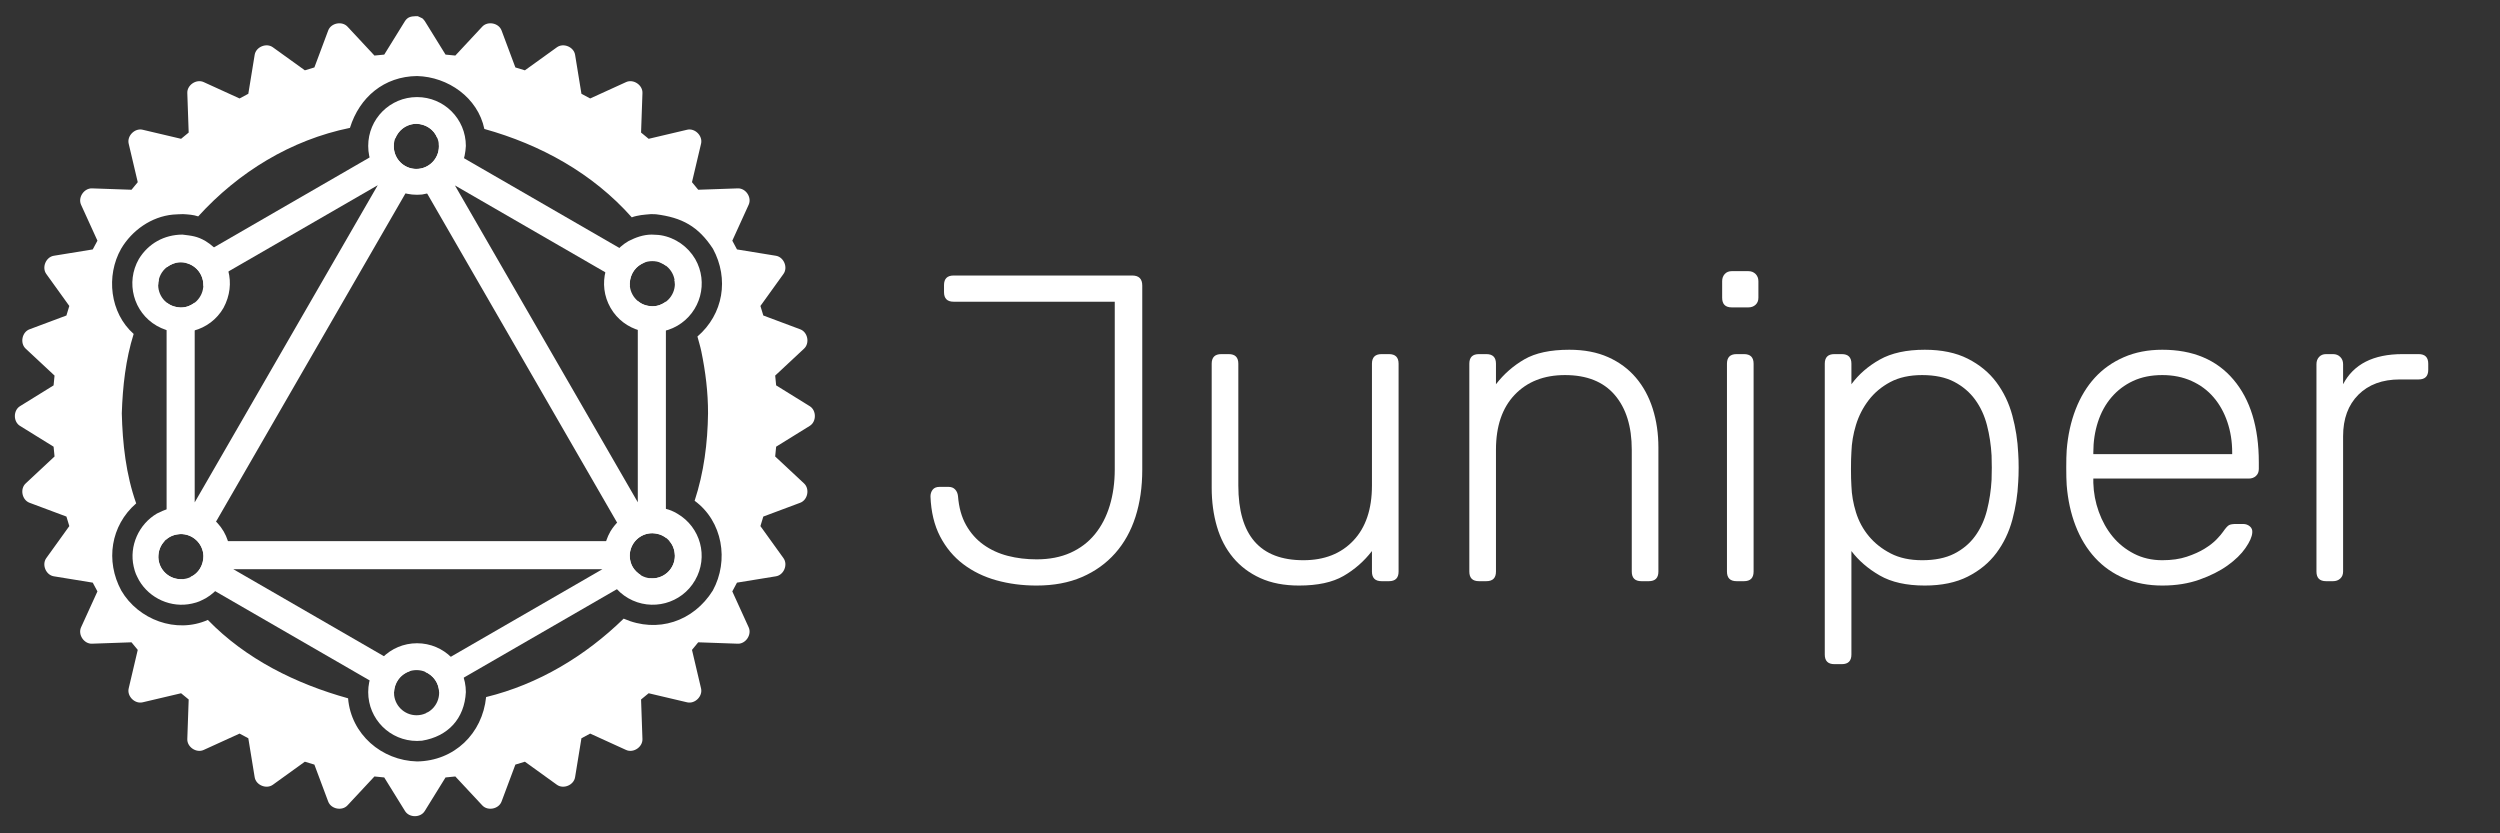
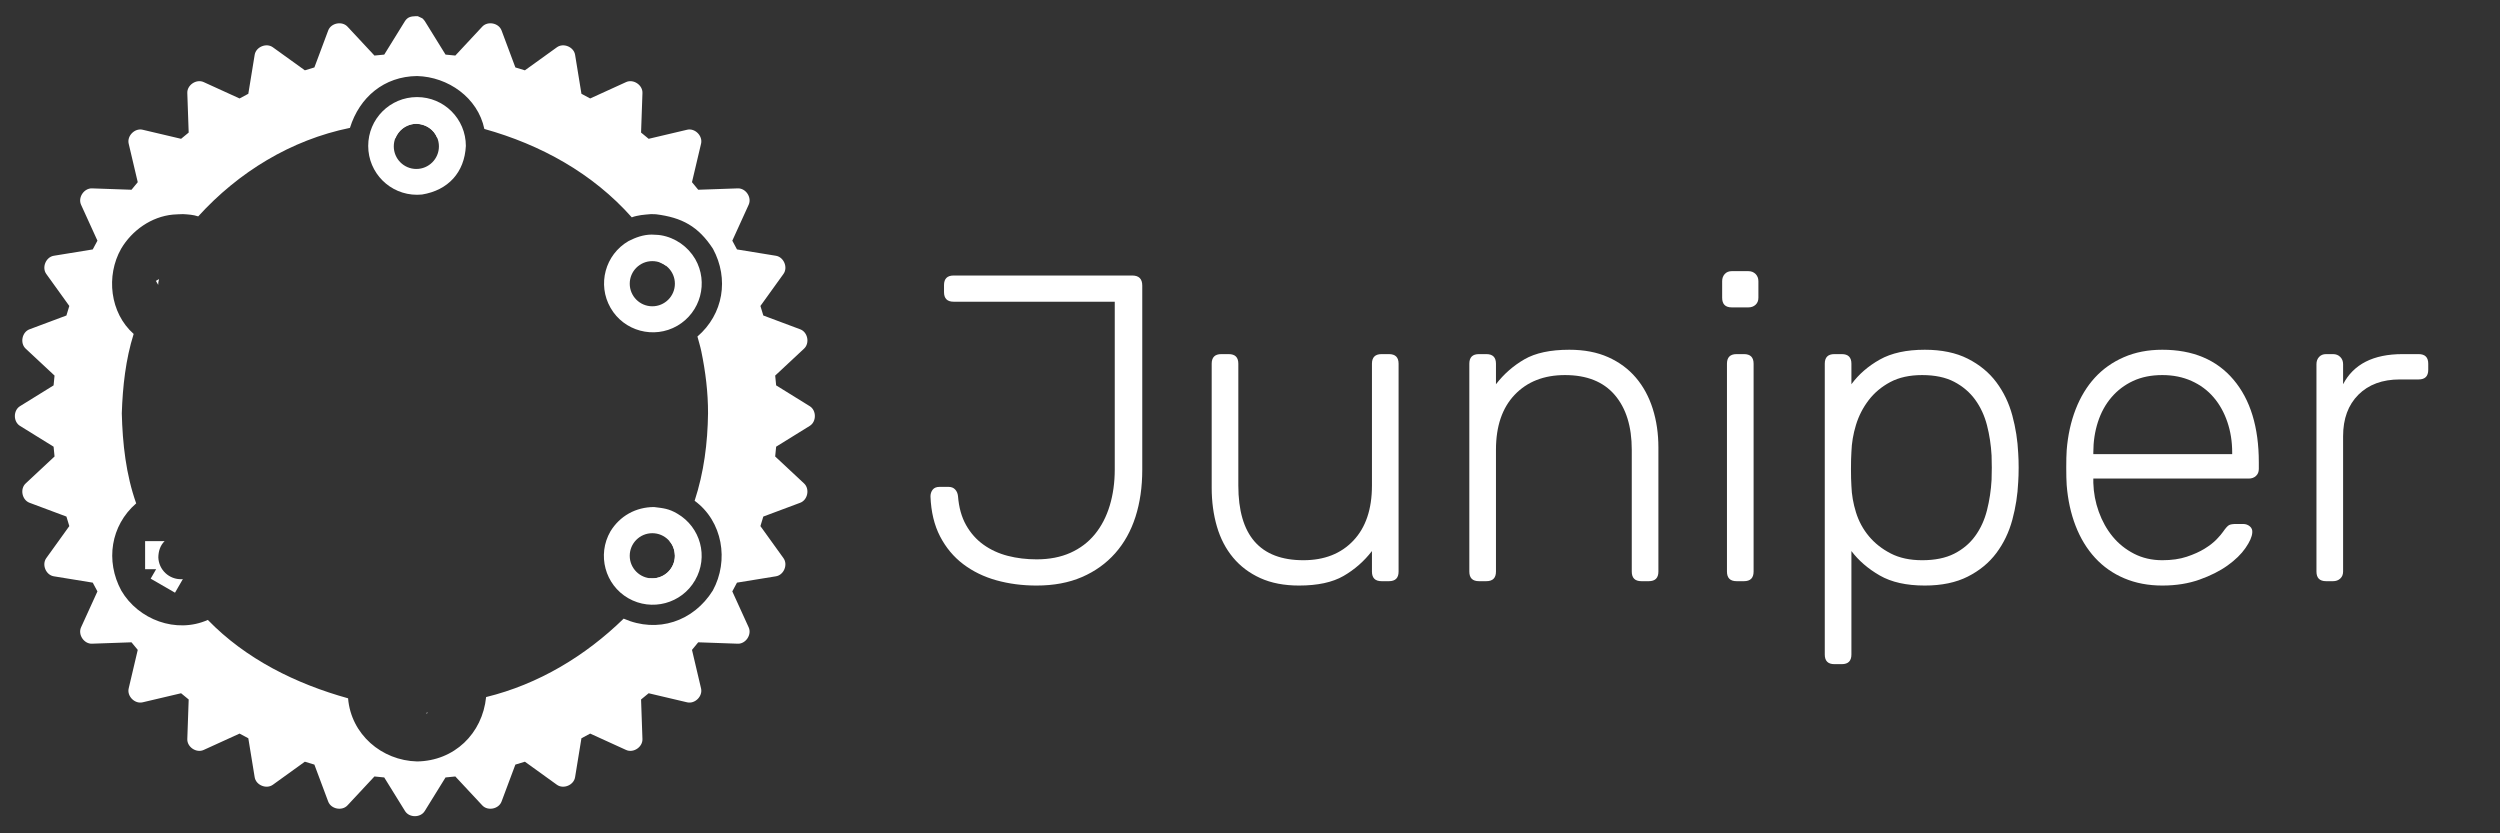
<svg xmlns="http://www.w3.org/2000/svg" version="1.1" x="0" y="0" width="1500" height="500" viewBox="0, 0, 1500, 500">
  <rect x="0" y="0" width="1500" height="500" fill="#333333" stroke="none" />
  <g id="Layer_1">
    <path d="M256.636,427.355 L256.194,428.121 L255.675,427.821 C256.485,427.479 256.18,427.662 256.636,427.355 z" fill="#FFFFFF" />
-     <path d="M236.427,86.007 C236.247,86.893 236.347,86.293 236.269,87.826 C236.269,95.307 242.33,101.374 249.812,101.374 C257.29,101.374 263.354,95.307 263.354,87.826 C263.28,86.345 263.377,86.893 263.227,86.16 L386.485,157.354 L387.191,157.354 C381.489,159.387 378.145,164.245 377.843,170.222 C377.918,171.711 377.821,171.154 377.975,171.912 L272.961,111.256 L382.677,301.363 L382.677,180.581 C385.013,182.797 388.277,183.613 391.386,183.77 C394.739,183.741 396.829,182.819 399.536,180.991 L399.536,322.704 C397.18,320.801 394.351,320.072 391.384,319.922 L391.384,319.922 C383.902,319.922 377.838,325.989 377.838,333.47 C378.018,339.038 380.326,342.277 384.799,345.297 L384.36,345.297 L263.808,414.928 L263.479,415.498 C263.395,409.869 260.005,405.216 254.902,403.06 L361.419,341.538 L140.009,341.538 L245.87,402.684 C240.111,404.72 236.704,409.557 236.399,415.604 L236.456,416.72 L114.311,346.168 C119.379,343.968 121.978,338.858 122.069,333.53 C121.824,326.052 115.559,320.19 108.085,320.439 L108.085,320.439 C104.887,320.645 101.522,321.74 99.275,324.142 L99.959,322.956 L99.959,181.495 C102.428,183.517 105.326,184.353 108.46,184.512 C112.009,184.466 113.968,183.516 116.818,181.591 L116.818,301.423 L226.644,111.132 L121.971,171.591 L122.003,170.964 C122.003,163.479 115.938,157.416 108.46,157.416 L108.46,157.416 C104.808,157.464 102.884,158.456 99.959,160.431 L99.959,157.354 L112.905,157.354 L236.427,86.007 z M249.766,104.796 L122.863,324.673 L376.666,324.673 L249.766,104.796 z" fill="#FFFFFF" />
    <path d="M95.421,167.451 C94.898,170.017 95.024,168.855 94.92,170.92 L93.544,168.534 L95.421,167.451 z" fill="#FFFFFF" />
    <path d="M98.779,324.673 C96.1,327.263 95.062,330.795 95,334.43 C95.245,341.908 101.506,347.77 108.984,347.52 L109.714,347.459 L105.007,355.619 L90.406,347.188 L93.668,341.538 L87.063,341.538 L87.063,324.673 L98.779,324.673 z" fill="#FFFFFF" />
    <path d="M401.654,324.673 L412.33,324.673 L412.33,341.538 L405.865,341.538 L409.127,347.188 L394.526,355.623 L389.457,346.838 C390.452,347.041 389.815,346.939 391.384,347.018 C398.863,347.018 404.927,340.955 404.927,333.47 C404.811,330.367 403.925,326.945 401.654,324.673 z" fill="#FFFFFF" />
-     <path d="M404.661,167.852 L405.955,168.599 L404.924,170.387 L404.932,170.222 C404.845,168.502 404.954,169.29 404.661,167.852 z" fill="#FFFFFF" />
    <path d="M395.582,157.354 L399.536,157.354 L399.536,159.453 C397.165,157.851 398.47,158.574 395.582,157.354 z" fill="#FFFFFF" />
    <path d="M248.427,74.344 C243.163,75.052 239.246,78.183 237.202,83.027 L231.895,73.827 L246.492,65.397 L249.766,71.066 L253.041,65.393 L267.638,73.824 L262.381,82.933 C260.36,77.556 255.397,74.556 249.812,74.274 L248.427,74.344 z" fill="#FFFFFF" />
    <path d="M217.062,75.033 L216.837,75.645 C216.962,75.242 216.888,75.447 217.062,75.033 z" fill="#FFFFFF" />
    <path d="M249.455,9.704 L250.655,9.705 C254.228,11.502 252.973,10.367 254.836,12.58 L267.32,32.761 L273.195,33.332 L289.365,15.979 C292.644,12.474 299.264,13.775 300.942,18.291 L309.225,40.462 L314.938,42.194 L334.148,28.366 C338.05,25.556 344.284,28.147 345.056,32.886 L348.862,56.264 L354.11,59.078 L375.656,49.252 C380.039,47.259 385.657,51.011 385.471,55.814 L384.639,79.536 L389.195,83.284 L412.288,77.838 C416.98,76.738 421.74,81.503 420.64,86.197 L415.187,109.302 L418.934,113.849 L442.647,113.024 C447.479,112.839 451.214,118.456 449.203,122.847 L439.384,144.405 L442.193,149.655 L465.558,153.456 C470.307,154.239 472.897,160.469 470.076,164.372 L456.254,183.578 L457.989,189.297 L480.148,197.587 C484.655,199.271 485.974,205.886 482.447,209.176 L465.112,225.345 L465.686,231.226 L485.857,243.715 C489.944,246.242 489.94,253.009 485.853,255.524 L465.683,268.012 L465.108,273.89 L482.443,290.07 C485.97,293.35 484.651,299.961 480.144,301.652 L457.985,309.938 L456.25,315.661 L470.072,334.871 C472.893,338.786 470.311,345.023 465.555,345.783 L442.189,349.584 L439.38,354.841 L449.199,376.392 C451.211,380.776 447.43,386.412 442.643,386.219 L418.93,385.383 L415.195,389.94 L420.632,413.054 C421.736,417.736 416.976,422.494 412.284,421.394 L389.191,415.951 L384.639,419.688 L385.467,443.417 C385.642,448.229 380.035,451.977 375.653,449.976 L354.106,440.149 L348.859,442.967 L345.048,466.33 C344.281,471.081 338.046,473.66 334.144,470.862 L314.942,457.022 L309.222,458.762 L300.934,480.926 C299.256,485.427 292.64,486.754 289.362,483.226 L273.191,465.88 L267.316,466.47 L254.832,486.648 C252.307,490.726 245.547,490.718 243.029,486.649 L230.541,466.47 L224.662,465.88 L208.492,483.225 C205.215,486.754 198.594,485.427 196.916,480.926 L188.628,458.762 L182.908,457.022 L163.713,470.857 C159.812,473.66 153.574,471.088 152.802,466.334 L148.991,442.967 L143.743,440.149 L122.197,449.972 C117.82,451.977 112.201,448.221 112.383,443.418 L113.21,419.688 L108.655,415.951 L85.562,421.393 C80.871,422.494 76.107,417.736 77.207,413.054 L82.647,389.94 L78.9,385.383 L55.195,386.215 C50.417,386.412 46.636,380.776 48.64,376.393 L58.462,354.841 L55.645,349.584 L32.288,345.783 C27.54,345.023 24.958,338.786 27.767,334.871 L41.585,315.661 L39.853,309.938 L17.691,301.652 C13.192,299.961 11.876,293.35 15.392,290.071 L32.727,273.89 L32.152,268.012 L11.982,255.523 C7.899,253.009 7.899,246.242 11.986,243.716 L32.152,231.226 L32.727,225.345 L15.388,209.172 C11.876,205.886 13.192,199.271 17.691,197.588 L39.853,189.297 L41.585,183.578 L27.766,164.372 C24.965,160.469 27.536,154.228 32.285,153.456 L55.645,149.655 L58.462,144.405 L48.636,122.846 C46.648,118.456 50.417,112.888 55.2,113.024 L78.912,113.849 L82.647,109.302 L77.207,86.193 C76.107,81.503 80.871,76.745 85.562,77.838 L108.655,83.284 L113.21,79.536 L112.382,55.814 C112.201,51.011 117.82,47.251 122.198,49.252 L143.743,59.078 L148.991,56.264 L152.802,32.882 C153.574,28.147 159.812,25.549 163.714,28.367 L182.919,42.194 L188.632,40.462 L196.919,18.29 C198.602,13.775 205.218,12.474 208.496,15.984 L224.666,33.332 L230.549,32.761 L243.033,12.579 C244.754,10.079 246.649,9.849 249.455,9.704 L249.455,9.704 z M106.791,128.577 L103.787,128.754 C90.816,129.985 79.189,138.21 72.662,149.275 C63.481,165.488 65.934,187.734 80.197,200.361 C75.355,215.79 73.619,231.888 73.078,247.978 C73.522,266.185 75.582,284.757 81.707,302.023 C66.377,315.329 63.174,336.608 72.764,354.321 L72.764,354.323 C82.961,371.832 105.773,380.382 124.701,371.949 C147.497,395.467 177.646,410.322 208.848,418.985 C210.62,440.59 229.008,456.329 250.22,456.864 C272.564,456.568 289.438,440.191 291.667,418.236 C323.016,410.578 351.204,393.602 374.199,371.187 C394.578,380.145 416.103,372.827 427.661,354.346 L427.662,354.346 L427.669,354.333 L427.676,354.322 L427.676,354.321 C437.52,336.347 433.593,312.772 416.775,300.464 C422.339,283.529 424.596,265.748 424.821,247.978 C424.855,235.463 423.319,223.019 420.783,210.777 C420.163,207.785 419.233,204.866 418.459,201.911 C434.019,188.514 437.531,167.282 427.778,149.275 C418.995,135.808 409.184,130.496 393.509,128.553 L390.621,128.468 C388.612,128.666 386.59,128.766 384.593,129.063 C382.732,129.388 380.835,129.705 379.07,130.408 C355.621,103.96 324.367,86.778 290.611,77.372 C286.68,58.525 268.775,46.092 250.22,45.624 L250.22,45.623 C230.501,45.839 215.695,58.28 209.973,76.722 C174.553,83.963 143.111,103.253 118.926,129.834 C115.991,128.84 112.867,128.651 109.799,128.472 L106.791,128.577 z" fill="#FFFFFF" />
    <path d="M392.399,304.221 C398.017,304.914 401.215,305.16 406.288,308.126 C420.393,316.274 425.181,334.142 417.035,348.17 L422.349,351.258 L417.021,348.194 C408.979,362.192 391.013,367.004 376.972,358.931 C362.977,350.883 358.168,332.91 366.239,318.864 C371.921,309.534 381.465,304.273 392.399,304.221 z M391.385,319.922 C383.902,319.922 377.838,325.989 377.838,333.47 C377.838,340.955 383.902,347.018 391.385,347.018 C398.863,347.018 404.927,340.955 404.927,333.47 C404.927,325.989 398.863,319.922 391.385,319.922 z" fill="#FFFFFF" />
-     <path d="M109.479,140.76 C115.098,141.454 118.297,141.7 123.37,144.666 C137.422,153.315 141.95,170.163 134.102,184.73 C126.057,198.731 108.091,203.543 94.05,195.471 C80.059,187.423 75.249,169.449 83.318,155.402 C89.001,146.073 98.545,140.812 109.479,140.76 z M108.46,157.416 C100.978,157.416 94.918,163.479 94.918,170.964 C94.918,178.445 100.978,184.512 108.46,184.512 C115.938,184.512 122.003,178.445 122.003,170.964 C122.003,163.479 115.938,157.416 108.46,157.416 z" fill="#FFFFFF" />
-     <path d="M108.029,304.217 C109.902,304.351 111.797,304.307 113.648,304.618 C122.26,306.069 129.821,311.389 134.219,318.888 C142.269,332.902 137.473,350.793 123.444,358.946 C120.272,360.554 119.279,361.225 115.207,362.146 C102.806,364.949 89.767,359.133 83.42,348.195 C81.809,345.034 81.138,344.046 80.216,339.982 C77.396,327.551 83.269,314.512 94.177,308.112 C98.542,305.887 103.044,304.262 108.029,304.217 z M108.085,320.439 C100.61,320.689 94.75,326.953 94.999,334.43 C95.245,341.908 101.506,347.77 108.984,347.52 C116.459,347.275 122.319,341.011 122.069,333.53 C121.824,326.052 115.559,320.19 108.085,320.439 z" fill="#FFFFFF" />
    <path d="M390.951,140.756 C392.824,140.89 394.718,140.846 396.57,141.158 C405.181,142.608 412.74,147.927 417.137,155.427 C425.19,169.441 420.396,187.332 406.366,195.485 C392.349,203.543 374.384,198.731 366.342,184.731 L361.014,187.794 L366.341,184.729 C358.275,170.695 363.069,152.805 377.099,144.652 C381.464,142.427 385.966,140.801 390.951,140.756 z M391.386,156.674 C383.907,156.674 377.843,162.741 377.843,170.222 C377.843,177.703 383.907,183.77 391.386,183.77 C398.868,183.77 404.932,177.703 404.932,170.222 C404.932,162.741 398.868,156.674 391.386,156.674 z" fill="#FFFFFF" />
-     <path d="M250.22,385.95 C266.425,385.951 279.515,399.049 279.515,415.261 C278.711,431.162 268.828,441.848 253.213,444.416 L250.22,444.568 C234.015,444.568 220.925,431.473 220.925,415.261 C220.925,399.049 234.016,385.951 250.22,385.95 z M249.942,402.056 C242.46,402.056 236.4,408.123 236.399,415.604 C236.4,423.085 242.46,429.152 249.942,429.152 C257.42,429.152 263.485,423.085 263.485,415.604 C263.485,408.123 257.42,402.056 249.942,402.056 z" fill="#FFFFFF" />
    <path d="M250.22,58.247 C266.426,58.247 279.515,71.342 279.515,87.554 C278.714,103.482 268.873,114.157 253.219,116.713 L250.22,116.864 C234.016,116.865 220.925,103.767 220.925,87.554 C220.925,71.342 234.015,58.247 250.22,58.247 z M249.812,74.274 C242.33,74.274 236.269,80.341 236.269,87.826 C236.269,95.307 242.33,101.374 249.812,101.374 C257.29,101.374 263.354,95.307 263.354,87.826 C263.354,80.341 257.29,74.274 249.812,74.274 z" fill="#FFFFFF" />
    <g>
      <path d="M685.358,281.898 Q685.358,297.357 681.297,310.064 Q677.236,322.771 669.114,331.941 Q660.992,341.111 649.202,346.22 Q637.412,351.329 621.954,351.329 Q609.116,351.329 597.85,348.185 Q586.584,345.04 577.938,338.491 Q569.292,331.941 564.052,321.854 Q558.812,311.767 558.288,297.881 Q558.288,295.523 559.598,293.82 Q560.908,292.117 563.79,292.117 L569.03,292.117 Q571.65,292.117 573.091,293.689 Q574.532,295.26 574.794,297.618 Q575.58,307.837 579.641,315.042 Q583.702,322.247 590.121,326.832 Q596.54,331.417 604.662,333.513 Q612.784,335.609 621.954,335.609 Q633.482,335.609 642.259,331.678 Q651.036,327.749 656.931,320.544 Q662.826,313.339 665.839,303.383 Q668.852,293.427 668.852,281.637 L668.852,181.029 L572.174,181.029 Q566.41,181.029 566.41,175.265 L566.41,171.073 Q566.41,165.309 572.174,165.309 L679.332,165.309 Q685.358,165.309 685.358,171.335 z" fill="#FFFFFF" />
      <path d="M727.016,218.232 Q727.016,212.468 732.78,212.468 L737.234,212.468 Q742.998,212.468 742.998,218.232 L742.998,291.33 Q742.998,336.132 782.036,336.132 Q800.9,336.132 812.035,324.342 Q823.17,312.552 823.17,291.33 L823.17,218.232 Q823.17,212.468 828.934,212.468 L833.388,212.468 Q839.152,212.468 839.152,218.232 L839.152,342.944 Q839.152,348.708 833.388,348.708 L828.934,348.708 Q823.17,348.708 823.17,342.944 L823.17,330.63 Q816.096,339.8 806.14,345.564 Q796.184,351.328 779.416,351.328 Q766.054,351.328 756.229,346.874 Q746.404,342.421 739.854,334.56 Q733.304,326.701 730.16,315.958 Q727.016,305.216 727.016,292.641 z" fill="#FFFFFF" />
      <path d="M995.042,342.944 Q995.042,348.708 989.278,348.708 L984.824,348.708 Q979.06,348.708 979.06,342.944 L979.06,269.846 Q979.06,248.886 968.842,236.965 Q958.624,225.044 938.974,225.044 Q920.11,225.044 908.844,236.834 Q897.578,248.624 897.578,269.846 L897.578,342.944 Q897.578,348.708 891.814,348.708 L887.36,348.708 Q881.596,348.708 881.596,342.944 L881.596,218.232 Q881.596,212.468 887.36,212.468 L891.814,212.468 Q897.578,212.468 897.578,218.232 L897.578,230.546 Q904.652,221.376 914.608,215.612 Q924.564,209.848 941.594,209.848 Q954.956,209.848 964.912,214.302 Q974.868,218.756 981.549,226.616 Q988.23,234.476 991.636,245.218 Q995.042,255.96 995.042,268.536 z" fill="#FFFFFF" />
      <path d="M1055.04,178.671 Q1055.04,181.29 1053.337,182.863 Q1051.634,184.434 1049.014,184.434 L1039.058,184.434 Q1033.294,184.434 1033.294,178.671 L1033.294,168.715 Q1033.294,166.094 1034.866,164.391 Q1036.438,162.689 1039.058,162.689 L1049.014,162.689 Q1051.634,162.689 1053.337,164.391 Q1055.04,166.094 1055.04,168.715 z M1052.158,342.944 Q1052.158,348.708 1046.394,348.708 L1041.94,348.708 Q1036.176,348.708 1036.176,342.944 L1036.176,218.232 Q1036.176,212.469 1041.94,212.469 L1046.394,212.469 Q1052.158,212.469 1052.158,218.232 z" fill="#FFFFFF" />
      <path d="M1154.862,351.328 Q1138.356,351.328 1127.876,345.302 Q1117.396,339.276 1110.846,330.63 L1110.846,392.724 Q1110.846,398.488 1105.082,398.488 L1100.628,398.488 Q1094.864,398.488 1094.864,392.724 L1094.864,218.232 Q1094.864,212.469 1100.628,212.469 L1105.082,212.469 Q1110.846,212.469 1110.846,218.232 L1110.846,230.546 Q1117.396,221.639 1127.876,215.743 Q1138.356,209.848 1154.862,209.848 Q1170.058,209.848 1180.669,215.219 Q1191.28,220.59 1197.83,229.368 Q1204.38,238.145 1207.393,249.279 Q1210.406,260.414 1210.93,271.943 Q1211.192,275.872 1211.192,280.589 Q1211.192,285.305 1210.93,289.234 Q1210.406,300.763 1207.393,311.897 Q1204.38,323.033 1197.83,331.81 Q1191.28,340.586 1180.669,345.957 Q1170.058,351.328 1154.862,351.328 z M1110.846,271.156 Q1110.584,275.086 1110.584,281.375 Q1110.584,287.663 1110.846,291.592 Q1111.108,299.453 1113.597,307.444 Q1116.086,315.435 1121.326,321.723 Q1126.566,328.01 1134.426,332.072 Q1142.286,336.133 1153.29,336.133 Q1164.818,336.133 1172.547,332.203 Q1180.276,328.272 1185.123,321.591 Q1189.97,314.91 1192.197,306.134 Q1194.424,297.357 1194.948,287.924 Q1195.21,280.589 1194.948,273.253 Q1194.424,263.82 1192.197,255.174 Q1189.97,246.529 1185.123,239.848 Q1180.276,233.167 1172.547,229.105 Q1164.818,225.044 1153.29,225.044 Q1142.024,225.044 1134.164,229.236 Q1126.304,233.428 1121.195,240.109 Q1116.086,246.79 1113.597,254.913 Q1111.108,263.035 1110.846,271.156 z" fill="#FFFFFF" />
      <path d="M1240.012,270.108 Q1241.06,256.746 1245.383,245.611 Q1249.706,234.476 1256.911,226.616 Q1264.116,218.756 1274.334,214.302 Q1284.552,209.848 1297.39,209.848 Q1324.9,209.848 1340.096,227.795 Q1355.292,245.742 1355.292,277.444 L1355.292,281.374 Q1355.292,283.994 1353.589,285.566 Q1351.886,287.138 1349.266,287.138 L1255.994,287.138 L1255.994,289.758 Q1256.256,298.666 1259.269,307.05 Q1262.282,315.434 1267.522,321.853 Q1272.762,328.272 1280.36,332.202 Q1287.958,336.132 1297.39,336.132 Q1305.774,336.132 1312.062,334.036 Q1318.35,331.94 1322.804,329.189 Q1327.258,326.438 1330.009,323.556 Q1332.76,320.674 1333.808,319.102 Q1336.166,315.697 1337.476,315.041 Q1338.786,314.386 1341.668,314.386 L1345.86,314.386 Q1348.218,314.386 1349.921,315.827 Q1351.624,317.268 1351.362,319.626 Q1351.1,323.294 1347.301,328.796 Q1343.502,334.298 1336.559,339.276 Q1329.616,344.254 1319.66,347.791 Q1309.704,351.328 1297.39,351.328 Q1284.814,351.328 1274.596,347.005 Q1264.378,342.682 1257.042,334.691 Q1249.706,326.701 1245.383,315.565 Q1241.06,304.43 1240.012,291.068 Q1239.75,287.138 1239.75,280.589 Q1239.75,274.038 1240.012,270.108 z M1255.994,272.466 L1339.31,272.466 L1339.31,271.418 Q1339.31,261.724 1336.428,253.209 Q1333.546,244.694 1328.175,238.406 Q1322.804,232.118 1314.944,228.581 Q1307.084,225.044 1297.39,225.044 Q1287.434,225.044 1279.836,228.581 Q1272.238,232.118 1266.867,238.406 Q1261.496,244.694 1258.745,253.209 Q1255.994,261.724 1255.994,271.418 z" fill="#FFFFFF" />
      <path d="M1405.858,230.546 Q1415.29,212.468 1441.49,212.468 L1451.184,212.468 Q1456.948,212.468 1456.948,218.232 L1456.948,221.9 Q1456.948,227.664 1451.184,227.664 L1439.918,227.664 Q1424.198,227.664 1415.028,236.834 Q1405.858,246.004 1405.858,261.724 L1405.858,342.944 Q1405.858,345.564 1404.155,347.136 Q1402.452,348.708 1399.832,348.708 L1395.64,348.708 Q1389.876,348.708 1389.876,342.944 L1389.876,218.494 Q1389.876,215.874 1391.448,214.171 Q1393.02,212.468 1395.64,212.468 L1399.832,212.468 Q1402.452,212.468 1404.155,214.171 Q1405.858,215.874 1405.858,218.494 z" fill="#FFFFFF" />
    </g>
  </g>
</svg>